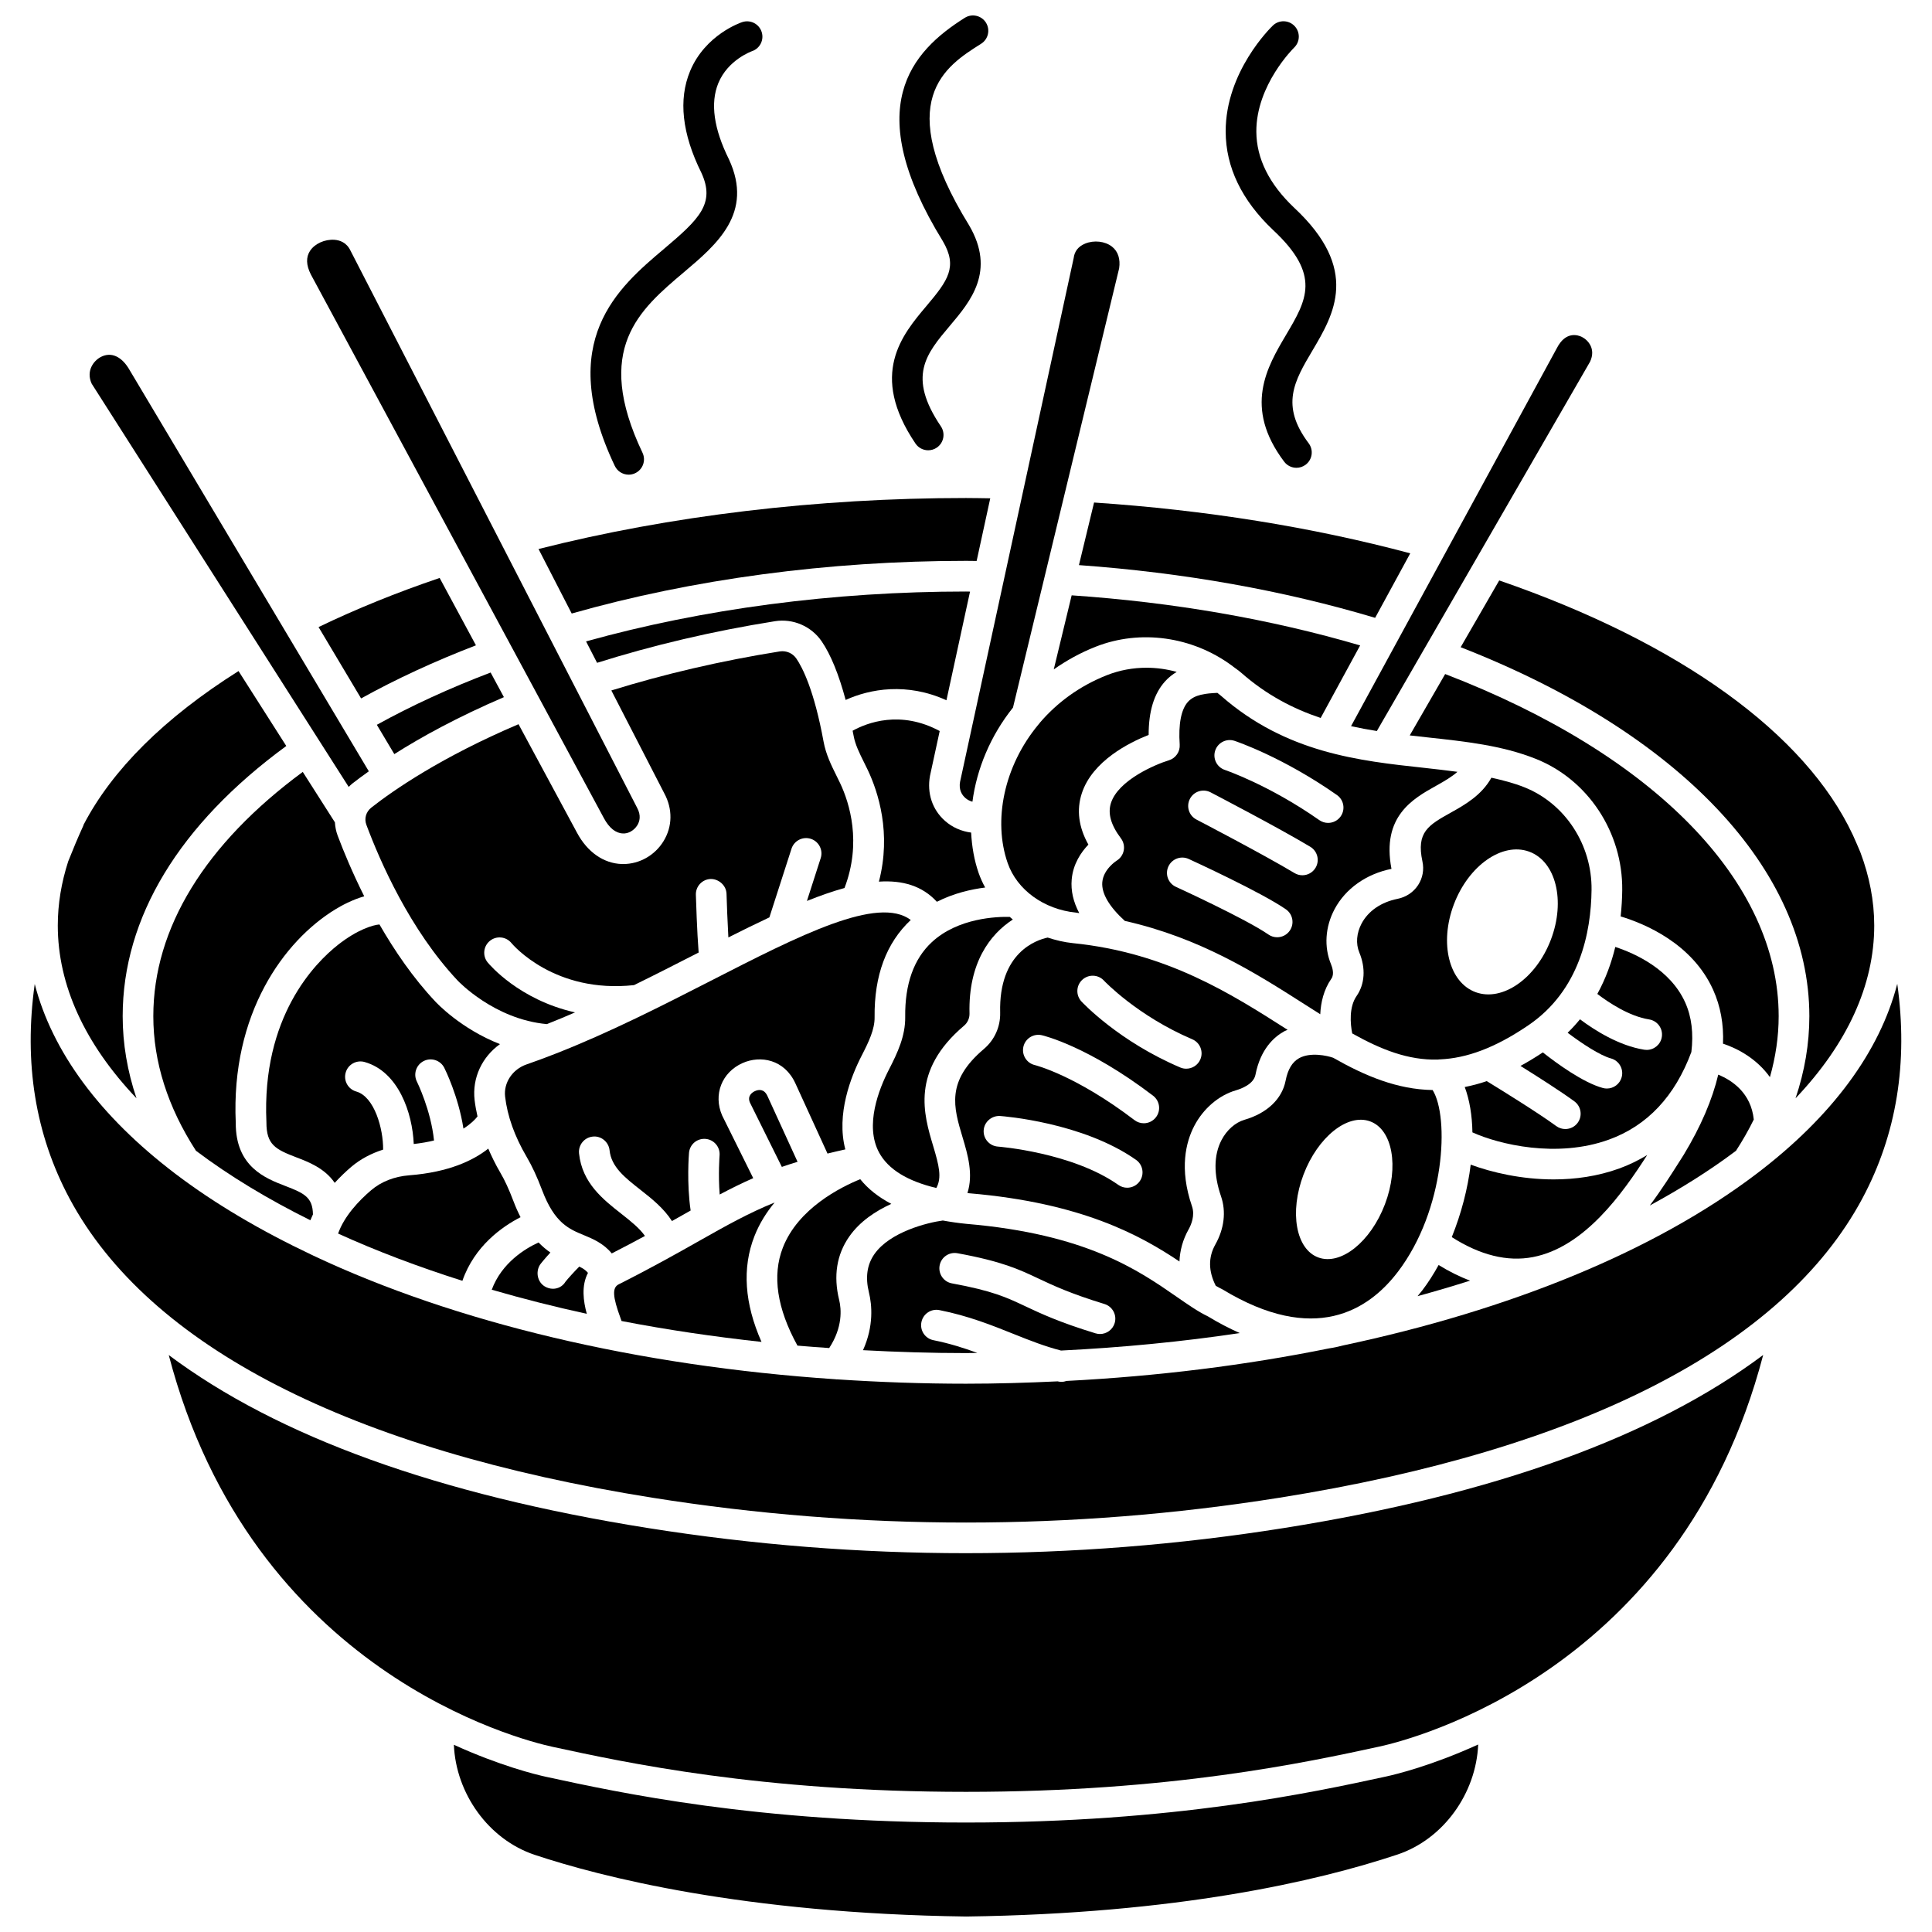
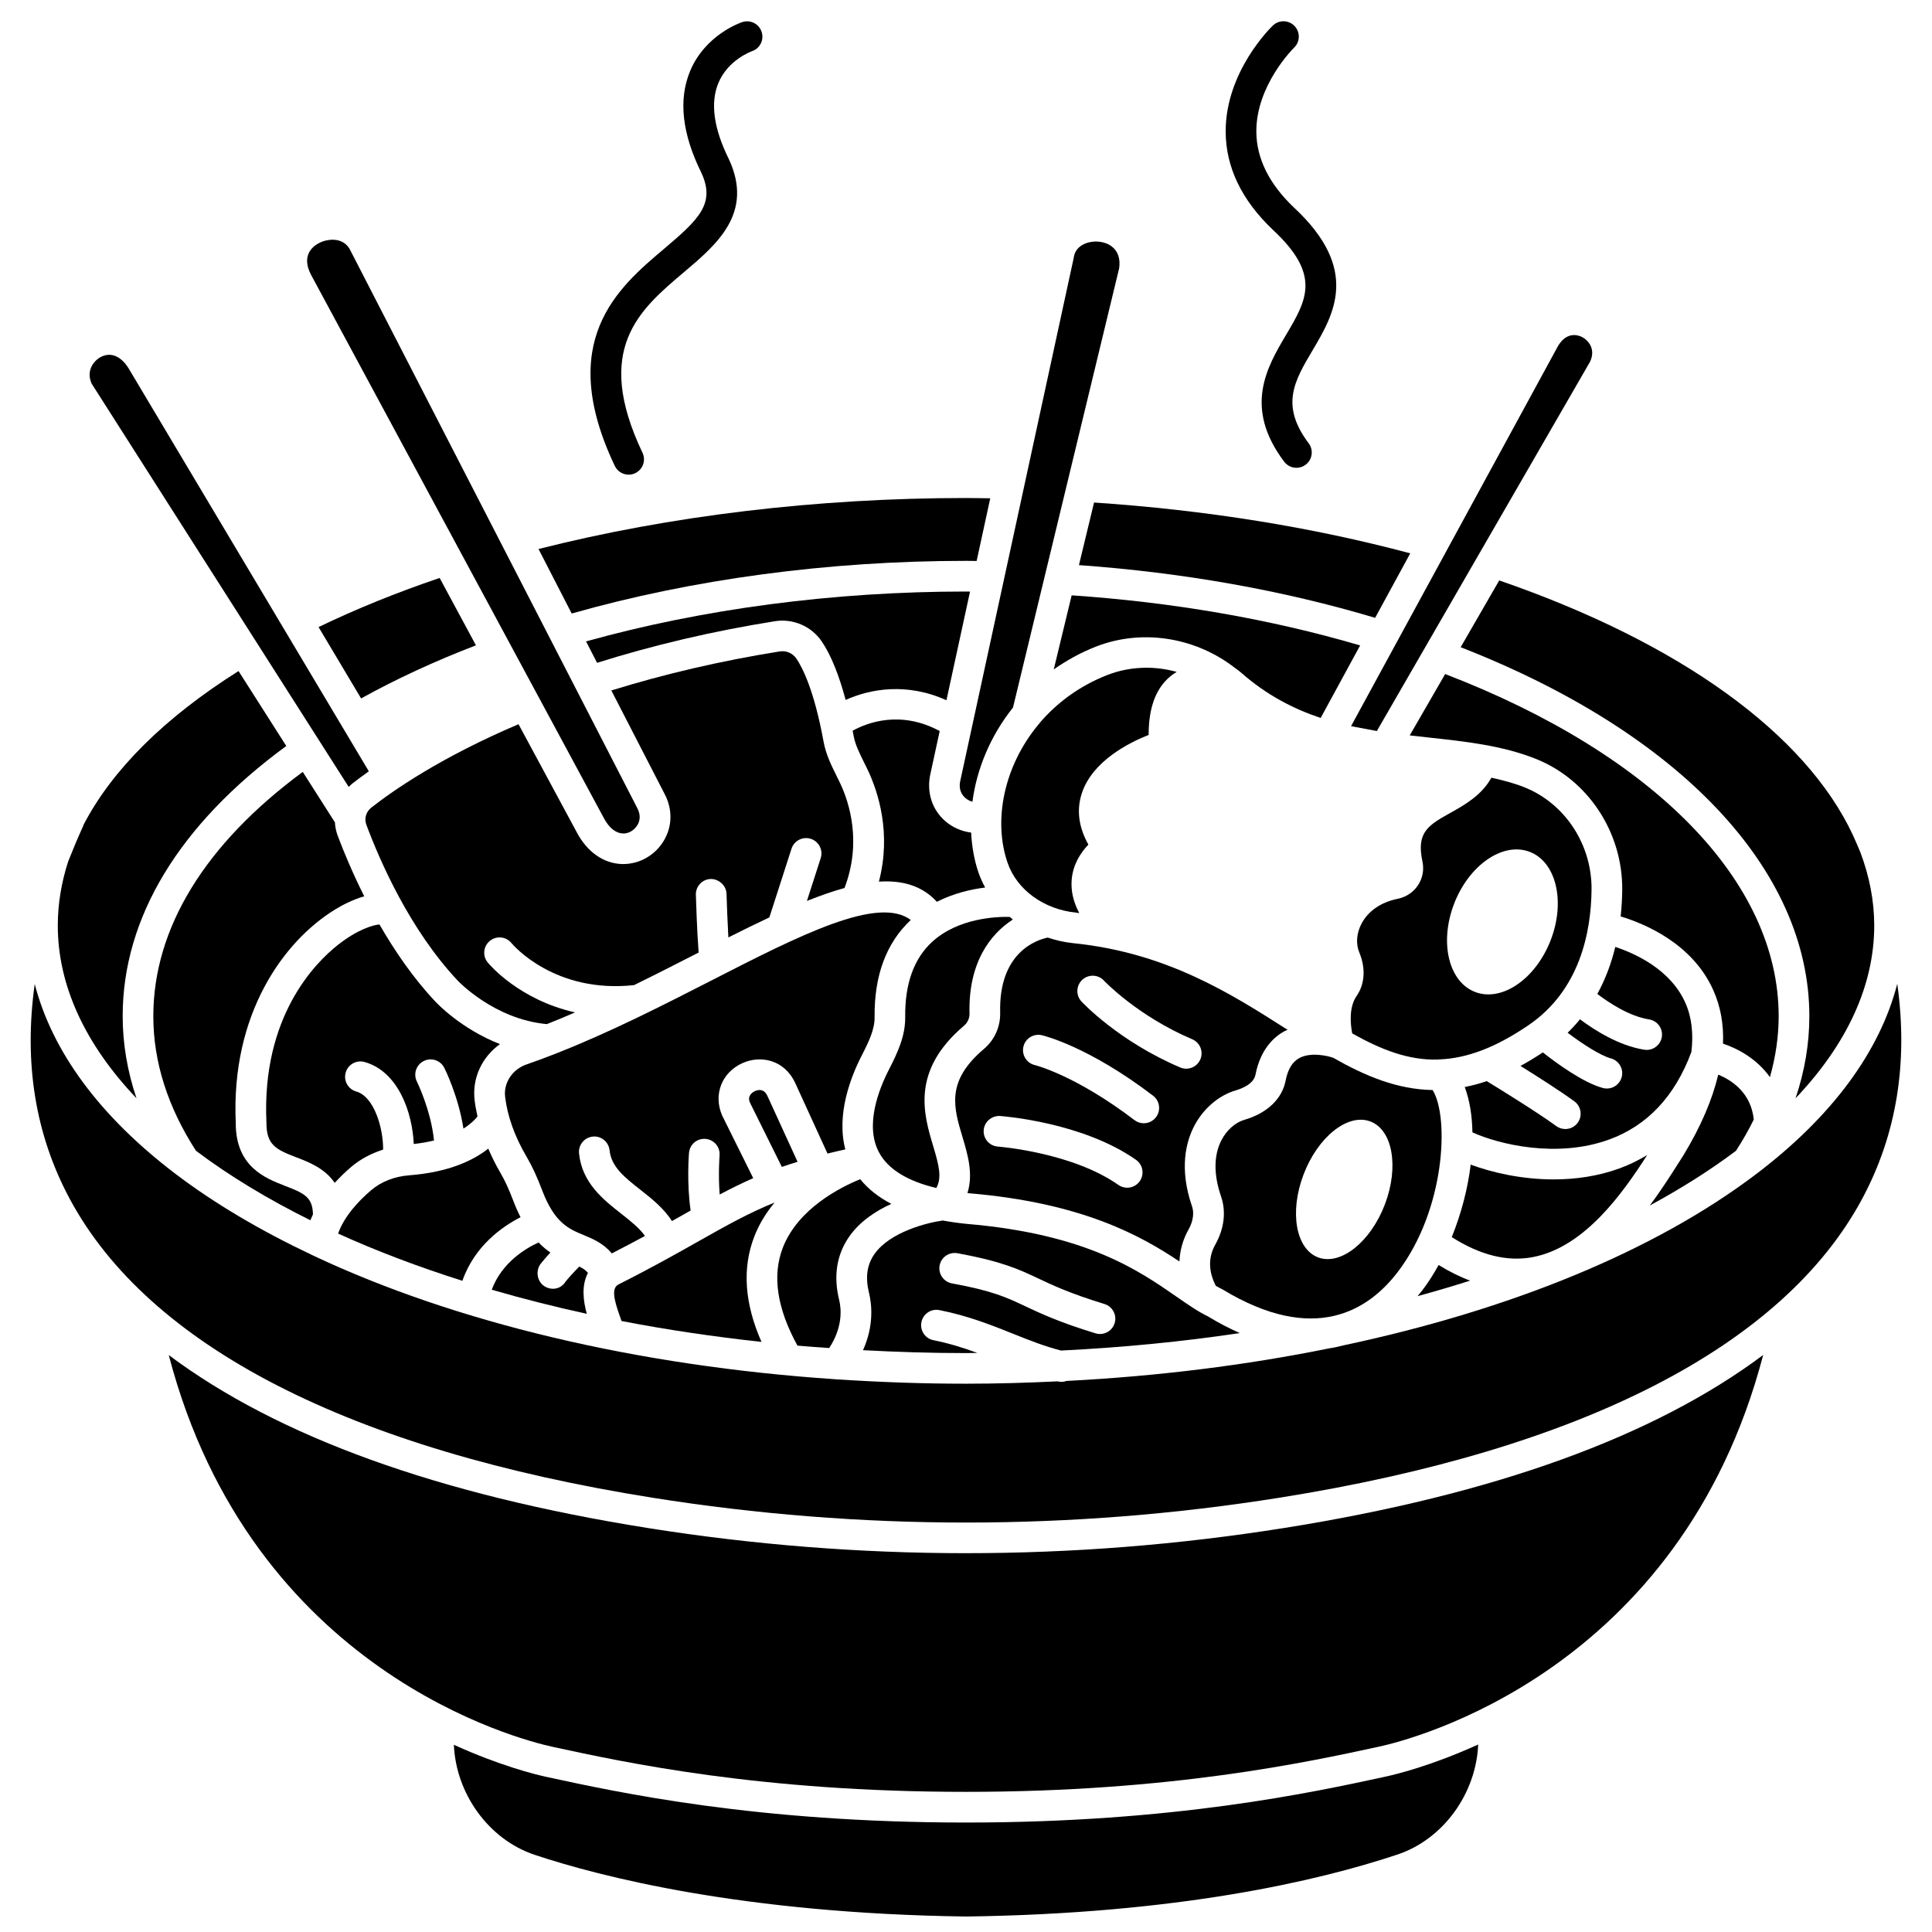
<svg xmlns="http://www.w3.org/2000/svg" width="800px" height="800px" version="1.1" viewBox="144 144 512 512">
  <defs>
    <clipPath id="b">
      <path d="m264 606h272v45.902h-272z" />
    </clipPath>
    <clipPath id="a">
-       <path d="m380 148.09h26v115.91h-26z" />
-     </clipPath>
+       </clipPath>
  </defs>
  <path d="m383.89 413.5c0.062 5.023-2.004 9.461-4.309 13.941-2.644 5.144-6.504 14.844-2.59 22.035 2.402 4.402 7.484 7.531 15.148 9.355 1.508-2.754 0.711-5.953-0.824-11.082-2.527-8.414-5.984-19.945 8.176-31.938 0.934-0.793 1.477-2.004 1.441-3.238-0.336-13.375 5.426-20.977 11.48-24.887-0.285-0.219-0.539-0.473-0.816-0.699-3.328-0.078-13.672 0.23-20.637 6.68-4.793 4.438-7.172 11.113-7.07 19.832z" />
  <path d="m401.36 364.64c-2.519-0.32-4.965-1.352-6.934-3.106-3.356-2.973-4.801-7.32-3.969-11.93l2.574-11.875c-10.418-5.606-19.25-2.195-23.078-0.078 0.09 0.473 0.191 0.922 0.277 1.406 0.422 2.293 1.539 4.547 2.727 6.934 0.348 0.703 0.699 1.406 1.035 2.117 2.731 5.785 6.285 16.676 2.926 29.535 6.266-0.414 11.484 1.102 15.363 5.336 4.441-2.246 9.027-3.305 12.797-3.777-0.672-1.227-1.258-2.504-1.723-3.836-1.172-3.371-1.801-6.996-1.996-10.727z" />
  <path d="m514.44 481.06c12.566-16.484 13.68-41.047 9.219-48.188-9.383-0.164-17.852-3.711-26.359-8.555-1.574-0.555-6.047-1.555-9.039 0.121-1.812 1.02-2.977 2.965-3.562 5.957-0.945 4.848-4.922 8.625-10.898 10.359-2.434 0.707-4.715 2.727-6.102 5.406-2.059 3.973-2.102 9.121-0.113 14.887 1.387 4.031 0.848 8.562-1.508 12.762-1.926 3.422-1.832 7.102 0.113 10.938 0.609 0.352 1.203 0.68 1.777 0.953 24.324 14.746 38.668 5.598 46.473-4.641zm-24.996-25.777c3.781-9.961 11.68-16.285 17.641-14.113 5.961 2.164 7.723 12.004 3.941 21.965-3.781 9.961-11.68 16.285-17.641 14.113-5.961-2.172-7.723-12.004-3.941-21.965z" />
  <path d="m471.52 432.95c1.398-0.406 4.699-1.621 5.188-4.121 1.316-6.75 4.867-9.988 7.609-11.512 0.301-0.168 0.609-0.262 0.91-0.402-15.012-9.594-32.031-20.453-56.883-22.973-2.328-0.234-4.555-0.777-6.699-1.477-2.953 0.625-12.996 3.926-12.59 19.883 0.094 3.727-1.48 7.246-4.32 9.648-10.094 8.555-8.031 15.434-5.644 23.402 1.402 4.668 2.875 9.777 1.293 14.77 0.172 0.016 0.316 0.043 0.488 0.062 29.883 2.535 45.422 11.203 55.695 18.078 0.121-2.922 0.895-5.789 2.414-8.488 0.695-1.242 1.746-3.703 0.91-6.144-3.445-10.004-1.586-17.09 0.586-21.266 2.387-4.606 6.516-8.145 11.043-9.461zm-25.48 24.086c-0.789 1.121-2.047 1.723-3.324 1.723-0.809 0-1.621-0.238-2.336-0.742-12.258-8.629-31.738-10.148-31.934-10.16-2.238-0.168-3.922-2.113-3.758-4.348 0.16-2.238 2.156-3.887 4.34-3.758 0.891 0.066 21.91 1.68 36.035 11.625 1.832 1.293 2.269 3.828 0.977 5.66zm4.305-16.961c-0.797 1.047-2.008 1.602-3.234 1.602-0.855 0-1.723-0.273-2.457-0.832-15.652-11.93-26.312-14.562-26.418-14.59-2.18-0.516-3.531-2.703-3.023-4.879 0.508-2.184 2.695-3.523 4.856-3.039 0.496 0.113 12.309 2.93 29.512 16.039 1.785 1.367 2.125 3.914 0.766 5.699zm6.43-13.184c-16.262-6.926-25.781-17.066-26.18-17.492-1.523-1.641-1.43-4.211 0.215-5.738 1.637-1.523 4.211-1.438 5.738 0.203 0.086 0.094 8.824 9.336 23.41 15.551 2.066 0.879 3.027 3.266 2.144 5.332-0.656 1.543-2.156 2.469-3.738 2.469-0.527 0.004-1.07-0.102-1.59-0.324z" />
  <path d="m428 301.77-4.742 19.629c3.348-2.344 7.027-4.41 11.129-6.019 11.848-4.66 25.559-2.66 35.906 4.894 0.184 0.129 0.371 0.242 0.527 0.402 0.707 0.535 1.449 1.023 2.125 1.617 6.707 5.891 13.793 9.555 21.047 11.973l10.461-19.223c-23.797-6.973-49.469-11.434-76.453-13.273z" />
  <path d="m306.12 476.17c3.195-1.633 6.129-3.18 8.801-4.633-1.426-2.023-3.664-3.832-6.188-5.812-4.906-3.848-10.469-8.211-11.281-16.055-0.23-2.231 1.395-4.231 3.629-4.461 2.188-0.258 4.227 1.391 4.461 3.625 0.453 4.414 4.051 7.231 8.211 10.5 2.949 2.312 6.156 4.863 8.324 8.258 1.098-0.617 2.203-1.234 3.242-1.824 0.582-0.328 1.141-0.641 1.707-0.965-1.07-7.285-0.465-14.902-0.434-15.27 0.191-2.234 2.102-3.887 4.383-3.715 2.234 0.184 3.902 2.144 3.719 4.383-0.004 0.066-0.395 5.031 0.031 10.359 2.945-1.562 5.84-3.004 8.887-4.336l-8.227-16.586c-2.434-5.57-0.082-11.469 5.387-13.91 4.773-2.129 11.113-0.965 14.012 5.371l8.512 18.609c1.508-0.375 3.066-0.738 4.723-1.105-2.441-9.312 1.465-19.281 4.352-24.887 1.887-3.668 3.445-6.961 3.406-10.125-0.129-11.055 3.102-19.727 9.586-25.789-8.688-6.523-29.348 4.012-52.965 16.102-12.723 6.512-26.883 13.746-41.246 19.359-0.055 0.023-0.105 0.043-0.164 0.066-2.488 0.973-4.977 1.906-7.469 2.762-3.703 1.277-6.082 4.852-5.664 8.504 0.598 5.18 2.523 10.562 5.719 16 1.445 2.461 2.719 5.199 4.113 8.871 3.297 8.68 7.09 10.238 11.105 11.887 2.375 0.984 5.16 2.172 7.328 4.816z" />
  <path d="m400 300.76c-35.102 0-69.766 4.594-100.69 13.219l2.922 5.676c14.746-4.648 30.555-8.387 47.156-11.031 4.766-0.754 9.629 1.328 12.363 5.336 2.422 3.543 4.566 8.848 6.352 15.535 6.449-2.934 16.242-4.688 26.715 0.082l6.25-28.797c-0.359-0.012-0.715-0.02-1.066-0.02z" />
  <path d="m355.36 451.89-7.965-17.41c-0.879-1.93-2.289-1.789-3.312-1.332-0.523 0.234-2.168 1.148-1.336 3.062l8.449 17.031c1.328-0.461 2.723-0.91 4.164-1.352z" />
  <path d="m281.95 466.57c-0.648-1.262-1.277-2.652-1.867-4.219-1.227-3.223-2.309-5.578-3.519-7.629-1.238-2.106-2.254-4.219-3.172-6.324-3.871 3.059-10.34 6.25-20.941 7.07-3.926 0.305-7.414 1.668-10.098 3.957-3.262 2.777-7.121 6.856-8.75 11.484 10.227 4.656 21.273 8.82 32.938 12.52 3.199-9.199 10.504-14.352 15.41-16.859z" />
  <path d="m419.56 335.55c-0.117 0.18-0.246 0.328-0.387 0.484-9.168 11.043-12.027 25.473-8.133 36.672 2.473 7.125 9.598 12.289 18.137 13.156 0.293 0.027 0.551 0.09 0.84 0.121-1.59-2.981-2.266-5.965-2.004-8.934 0.367-4.121 2.492-7.211 4.422-9.219-2.598-4.641-3.18-9.199-1.742-13.598 2.812-8.586 12.609-13.461 17.711-15.473-0.004-6.266 1.422-10.918 4.328-14.164 0.953-1.066 2.012-1.879 3.106-2.535-2.613-0.723-5.309-1.102-8.008-1.102-3.559 0-7.113 0.641-10.469 1.965-7.375 2.906-13.309 7.367-17.801 12.625z" />
  <path d="m502.35 417.87c7.707 4.316 14.863 7.125 22.676 6.93 0.215-0.027 0.422-0.059 0.637-0.055 6.973-0.316 14.492-2.981 23.43-9.078 13.562-9.246 16.559-24.605 16.684-35.855 0.133-11.969-7.023-22.895-17.812-27.18-2.758-1.098-5.707-1.867-8.73-2.531-2.574 4.633-6.996 7.156-10.715 9.23-5.961 3.328-9.238 5.16-7.562 12.965 0.473 2.184 0.066 4.402-1.145 6.258-1.242 1.898-3.18 3.195-5.461 3.652-4.356 0.879-7.734 3.199-9.512 6.527-1.355 2.543-1.582 5.352-0.605 7.699 1.73 4.168 1.461 8.379-0.738 11.535-2.016 2.91-1.66 7.359-1.145 9.902zm26.949-34.23c3.91-10.289 12.832-16.535 19.93-13.953 7.098 2.578 9.691 13.016 5.781 23.305-3.906 10.289-12.828 16.535-19.93 13.953-7.102-2.582-9.688-13.012-5.781-23.305z" />
  <path d="m349.28 462.68c-6.922 2.809-12.715 6.066-19.969 10.16-5.848 3.305-12.477 7.047-21.359 11.527-1.746 0.883-1.613 3.227 0.5 8.969 0.102 0.273 0.172 0.492 0.266 0.746 11.965 2.32 24.375 4.152 37.09 5.535-4.5-10.164-5.18-19.57-1.879-28.008 1.328-3.391 3.207-6.348 5.352-8.93z" />
  <path d="m241.1 362.6c3.59 9.621 11.512 27.773 24.184 41.258 0.125 0.137 9.688 10.27 23.641 11.543 2.496-0.988 4.984-2.023 7.469-3.102-14.855-3.344-22.719-12.715-23.152-13.242-1.422-1.738-1.16-4.297 0.578-5.715 1.738-1.418 4.289-1.16 5.703 0.566 0.488 0.586 11.504 13.434 32.496 11.16 5.738-2.809 11.328-5.668 16.66-8.395 0.16-0.082 0.309-0.16 0.469-0.238-0.426-5.359-0.699-14.129-0.734-15.312-0.066-2.242 1.699-4.117 3.945-4.18 2.106-0.023 4.117 1.695 4.18 3.941 0.07 2.383 0.25 7.394 0.488 11.547 3.719-1.879 7.348-3.66 10.867-5.312l5.863-18.199c0.691-2.133 2.981-3.312 5.117-2.621 2.133 0.688 3.309 2.973 2.625 5.109l-3.656 11.355c3.473-1.395 6.805-2.559 9.961-3.43 4.598-12.035 1.34-22.484-1.145-27.75-0.312-0.664-0.641-1.32-0.969-1.98-1.383-2.789-2.812-5.668-3.438-9.082-2.488-13.59-5.586-19.617-7.211-21.996-0.965-1.418-2.66-2.148-4.367-1.895-15.711 2.508-30.672 6.016-44.66 10.352l14.027 27.258c2.25 4.148 2.191 8.809-0.215 12.711-2.305 3.746-6.363 6.031-10.66 6.031-0.121 0-0.25 0-0.379-0.004-4.816-0.148-9.141-3.176-11.879-8.309l-15.492-28.746c-20.398 8.68-33.133 17.48-38.996 22.09-1.43 1.125-1.941 2.922-1.32 4.586z" />
  <path d="m228.42 310.18 11.273 18.91c9.316-5.16 19.516-9.871 30.438-14.074l-9.621-17.852c-11.371 3.848-22.121 8.211-32.09 13.016z" />
-   <path d="m277.54 328.75-3.519-6.523c-10.848 4.125-20.953 8.77-30.156 13.852l4.633 7.769c7.055-4.484 16.73-9.816 29.043-15.098z" />
-   <path d="m467.58 328.39c-0.309-0.273-0.641-0.508-0.957-0.77-3.023 0.137-6.043 0.402-7.828 2.402-1.781 1.992-2.531 5.898-2.16 11.305 0.125 1.891-1.074 3.617-2.879 4.164-3.602 1.094-13.367 5.25-15.332 11.285-0.902 2.773-0.039 5.848 2.633 9.395 0.691 0.922 0.965 2.094 0.742 3.223s-0.914 2.117-1.902 2.711c-0.004 0.004-3.504 2.223-3.781 5.719-0.234 2.941 1.844 6.465 5.973 10.223 19.863 4.477 34.488 13.691 47.574 22.055 1.438 0.918 2.84 1.812 4.219 2.68 0.145-3.074 0.891-6.477 2.961-9.449 0.828-1.191 0.203-3.039-0.102-3.777-1.906-4.602-1.559-9.934 0.941-14.629 2.898-5.434 8.387-9.324 15.074-10.672-2.668-13.918 5.699-18.594 11.812-22.008 2.367-1.32 4.246-2.438 5.664-3.707-2.898-0.387-5.844-0.73-8.867-1.059-17.137-1.852-36.555-3.953-53.785-19.09zm18.219 62.246c-0.785 1.137-2.051 1.746-3.34 1.746-0.797 0-1.609-0.234-2.312-0.723-5.957-4.133-24.328-12.551-24.516-12.633-2.039-0.934-2.938-3.344-2.004-5.387 0.93-2.035 3.336-2.941 5.383-2.008 0.781 0.359 19.219 8.805 25.766 13.348 1.844 1.281 2.305 3.812 1.023 5.656zm6.828-16.652c-0.766 1.27-2.109 1.969-3.484 1.969-0.711 0-1.434-0.188-2.09-0.582-8.207-4.93-25.809-14.094-25.988-14.184-1.988-1.035-2.762-3.488-1.727-5.481 1.031-1.992 3.481-2.769 5.481-1.73 0.73 0.383 18 9.371 26.414 14.426 1.93 1.16 2.551 3.656 1.395 5.582zm6.668-13.637c-0.793 1.129-2.051 1.73-3.332 1.73-0.805 0-1.617-0.238-2.328-0.734-13.285-9.312-24.914-13.266-25.027-13.301-2.125-0.715-3.277-3.016-2.566-5.141 0.711-2.129 3.012-3.281 5.137-2.566 0.52 0.172 12.812 4.324 27.129 14.359 1.828 1.281 2.277 3.812 0.988 5.652z" />
  <path d="m297.51 479.66c-1.277 1.273-3.133 3.324-3.656 4.016-0.742 1.223-1.996 1.859-3.305 1.859-0.742 0-1.5-0.203-2.195-0.625-1.918-1.168-2.445-3.789-1.277-5.703 0.137-0.227 1.309-1.676 2.781-3.277-1.043-0.703-2.098-1.609-3.141-2.66-3.453 1.574-9.746 5.336-12.398 12.516 8.125 2.363 16.523 4.5 25.188 6.391-0.922-3.332-1.48-7.469 0.312-10.852-0.543-0.668-1.254-1.168-2.309-1.664z" />
  <path d="m232.83 385.01c1.633-1.004 4.543-2.586 7.695-3.481-3.125-6.234-5.488-11.93-7.043-16.086-0.43-1.148-0.656-2.332-0.727-3.512l-8.52-13.367c-25.91 19.109-39.605 41.422-39.605 64.742 0 12.094 3.82 24.086 11.305 35.66 8.898 6.703 19.094 12.844 30.316 18.414 0.211-0.527 0.438-1.043 0.684-1.555-0.078-4.504-2.246-5.582-7.293-7.519-5.266-2.023-13.223-5.078-13.164-16.742-1.312-28.938 12.746-48.223 26.352-56.555z" />
  <path d="m608.77 440.68c-0.727-7.055-5.777-10.395-9.418-11.883-1.562 6.574-4.555 13.645-9.156 21.246l-1.082 1.703c-2.168 3.422-4.785 7.547-7.902 11.727 8.285-4.504 15.969-9.328 22.844-14.504 1.773-2.746 3.359-5.504 4.715-8.289z" />
  <path d="m400 292.63c0.941 0 1.883 0.02 2.82 0.031l3.606-16.605c-2.141-0.027-4.269-0.078-6.422-0.078-39.512 0-78.52 4.699-113.29 13.516l8.793 17.094c32.031-9.109 68.051-13.957 104.49-13.957z" />
  <path d="m304.05 360.84c1.359 2.543 3.125 3.969 4.977 4.027 1.461 0.129 3.031-0.805 3.867-2.164 0.598-0.973 1.078-2.566-0.059-4.652l-75.93-147.59c-1.051-2.242-2.898-2.809-4.273-2.914-2.551-0.168-5.18 1.004-6.449 2.902-1.121 1.688-1.066 3.785 0.18 6.254z" />
  <path d="m236.41 352.54c0.312-0.305 0.617-0.621 0.973-0.898 1.168-0.918 2.68-2.039 4.359-3.238l-63.348-106.26c-2.082-3.707-4.945-4.981-7.691-3.535-1.848 0.973-3.973 3.641-2.406 7.074z" />
  <path d="m392.96 491.19c7.695 1.531 13.797 3.977 19.711 6.348 4.238 1.699 8.273 3.285 12.512 4.371 16.234-0.801 32.094-2.344 47.379-4.629-2.715-1.203-5.531-2.652-8.477-4.441-2.473-1.176-5.195-3.055-8.344-5.242-10.09-6.992-23.91-16.574-55.609-19.262-2.211-0.219-4.285-0.523-6.277-0.887-4.023 0.539-14.02 3-18.137 8.914-1.953 2.809-2.43 6.141-1.438 10.18 0.785 3.199 1.332 8.824-1.574 15.27 8.992 0.48 18.086 0.77 27.281 0.77 1.016 0 2.016-0.039 3.031-0.043-3.598-1.312-7.383-2.523-11.648-3.375-2.203-0.438-3.633-2.578-3.188-4.777 0.438-2.203 2.574-3.641 4.777-3.195zm4.777-15.07c11.84 2.168 16.297 4.269 21.457 6.703 3.945 1.859 8.418 3.969 17.504 6.754 2.141 0.656 3.352 2.93 2.695 5.074-0.535 1.75-2.141 2.875-3.883 2.875-0.395 0-0.793-0.062-1.191-0.18-9.641-2.949-14.602-5.289-18.59-7.172-5.027-2.371-8.66-4.082-19.457-6.066-2.207-0.402-3.664-2.523-3.262-4.731 0.402-2.199 2.492-3.656 4.727-3.258z" />
  <path d="m531.09 315.52c57.922 22.598 92.406 58.902 92.406 97.789 0 7.328-1.246 14.598-3.66 21.754 13.699-14.414 20.855-29.996 20.855-45.781 0-6.562-1.281-13.055-3.676-19.426-0.625-1.52-1.316-3.059-1.996-4.59-12.52-26.727-45.555-50.844-93.711-67.445z" />
  <path d="m646.79 404.74c-4.625 17.938-17.246 35.094-37.25 50.297-26.996 20.516-65.285 36.113-109.58 45.512-1.211 0.312-2.438 0.602-3.742 0.785-21.969 4.457-45.348 7.383-69.559 8.629-0.43 0.156-0.887 0.238-1.355 0.238-0.305 0-0.613-0.031-0.926-0.105-0.031-0.008-0.062-0.016-0.094-0.023-8.027 0.379-16.113 0.625-24.293 0.625-11.551 0-22.961-0.414-34.191-1.156-0.027 0-0.055 0.02-0.082 0.02-0.094 0-0.188-0.039-0.281-0.043-52.469-3.523-100.69-15-138.32-32.723-0.145-0.07-0.293-0.121-0.426-0.207-13.547-6.41-25.781-13.594-36.246-21.547-19.992-15.195-32.613-32.336-37.242-50.27-2.922 20.832 0.133 39.863 9.238 56.871 20.945 39.129 74.391 66.547 154.55 79.285 55.094 8.754 110.95 8.754 166.03-0.008 80.137-12.746 133.57-40.172 154.52-79.312 9.105-17.016 12.168-36.043 9.254-56.867z" />
  <path d="m399.99 555.61c-28.156 0-56.305-2.219-84.27-6.664-55.703-8.852-98.125-24.234-127-45.844 21.969 84.105 93.332 102.01 101.7 103.82 19.23 4.168 55.031 11.938 109.58 11.938 54.234 0 90.238-7.809 109.58-12.008 8.367-1.816 79.695-19.715 101.68-103.77-28.871 21.609-71.281 36.996-126.96 45.855-27.969 4.449-56.137 6.672-84.309 6.672z" />
  <g clip-path="url(#b)">
    <path d="m400 626.99c-55.422 0-91.773-7.883-111.3-12.121-2.781-0.605-12.168-2.906-24.418-8.484 0.535 12.906 9.168 25.086 21.426 29.168 17.305 5.762 55.164 15.551 114.36 16.344 55.93-0.754 93.004-9.344 114.24-16.414 12.258-4.082 20.887-16.262 21.426-29.172-12.254 5.578-21.637 7.879-24.418 8.484-19.648 4.266-56.211 12.195-111.31 12.195z" />
  </g>
  <path d="m176.51 413.3c0-26.148 15-50.836 43.359-71.605l-12.656-19.859c-19.664 12.398-33.508 26.18-41.082 40.766-0.027 0.07-0.016 0.137-0.047 0.207-1.461 3.188-2.769 6.34-4.008 9.461-1.805 5.582-2.762 11.258-2.762 17.004 0 15.789 7.156 31.371 20.859 45.785-2.414-7.16-3.664-14.43-3.664-21.758z" />
  <path d="m380.21 463.04c-3.394-1.781-6.16-3.949-8.242-6.543-5.211 2.125-16.453 7.754-20.496 18.121-2.891 7.41-1.547 16.156 3.863 25.988 2.789 0.246 5.602 0.438 8.414 0.641 3.586-5.492 3.246-10.281 2.633-12.766-1.555-6.363-0.652-12.012 2.68-16.785 2.828-4.039 7.031-6.785 11.148-8.656z" />
  <path d="m592.23 422.79c0.586-4.863 0.094-9.262-1.625-13.098-3.941-8.797-13.254-13-18.535-14.746-1.016 4.172-2.531 8.406-4.762 12.457 3.074 2.34 8.469 5.922 13.715 6.754 2.219 0.348 3.731 2.434 3.375 4.648-0.312 2.004-2.043 3.43-4.008 3.43-0.211 0-0.422-0.016-0.637-0.047-6.758-1.07-13.227-5.207-17.039-8.066-1.012 1.227-2.09 2.426-3.277 3.57 3.828 2.879 8.578 6.008 11.469 6.797 2.16 0.59 3.445 2.82 2.852 4.984-0.492 1.809-2.129 3-3.918 3-0.352 0-0.715-0.047-1.074-0.145-5.223-1.418-12.207-6.519-15.902-9.43-2.023 1.348-3.992 2.531-5.918 3.582 4.633 2.891 10.672 6.746 14.277 9.387 1.809 1.324 2.203 3.867 0.879 5.68-0.793 1.09-2.027 1.66-3.281 1.66-0.832 0-1.668-0.258-2.398-0.785-4.777-3.5-14.52-9.527-18.414-11.914-1.996 0.688-3.934 1.184-5.836 1.566 1.273 3.394 1.953 7.484 2.035 12.016 7.004 3.172 22.375 6.918 36.16 1.922 10.18-3.676 17.52-11.508 21.863-23.223z" />
  <path d="m232.7 457.47c1.461-1.598 2.969-3.031 4.387-4.238 2.438-2.078 5.32-3.57 8.445-4.574 0.059-5.527-2.312-14.039-7.121-15.395-2.156-0.609-3.414-2.856-2.801-5.016 0.605-2.164 2.848-3.41 5.016-2.805 8.969 2.535 12.68 13.484 13.02 21.73 1.996-0.223 3.785-0.539 5.371-0.93-0.809-8.043-4.492-15.52-4.535-15.605-1.004-2.004-0.195-4.445 1.809-5.453 1.988-1.004 4.441-0.203 5.449 1.801 0.188 0.367 3.746 7.516 5.078 16.105 1.934-1.219 3.094-2.41 3.723-3.219-0.324-1.449-0.598-2.898-0.766-4.336-0.68-5.898 1.996-11.457 6.723-14.832-10.402-4.07-16.809-10.93-17.168-11.32-5.902-6.277-10.77-13.445-14.77-20.391-1.742 0.141-5.863 1.352-11.023 5.426-6.113 4.828-20.199 19.066-18.934 46.977-0.023 6.008 2.422 7.195 7.957 9.324 3.238 1.234 7.516 2.894 10.141 6.75z" />
  <path d="m550.24 477.14c13.699-2.625 23.785-16.922 30.281-27.039-2.312 1.383-4.746 2.602-7.375 3.551-5.773 2.094-11.734 2.902-17.398 2.902-8.582 0-16.434-1.859-21.996-3.914-0.773 6.336-2.492 12.973-5.016 19.207 7.516 4.793 14.742 6.59 21.504 5.293z" />
  <path d="m525.25 479.24c-1.32 2.387-2.758 4.664-4.348 6.746-0.375 0.488-0.816 1.004-1.234 1.508 4.742-1.293 9.379-2.664 13.93-4.113-2.766-1.027-5.555-2.422-8.348-4.141z" />
-   <path d="m508.88 337.73 56.496-97.859c1.637-3.465-0.582-5.793-2.168-6.582-0.953-0.473-4.266-1.648-6.621 2.965l-54.547 100.19c2.273 0.5 4.555 0.926 6.84 1.285z" />
+   <path d="m508.88 337.73 56.496-97.859c1.637-3.465-0.582-5.793-2.168-6.582-0.953-0.473-4.266-1.648-6.621 2.965l-54.547 100.19z" />
  <path d="m401.62 336.48-3.195 14.719c-0.387 2.137 0.539 3.512 1.387 4.262 0.547 0.484 1.207 0.812 1.891 1.004 1.141-8.668 4.746-17.441 10.75-24.953l28.133-116.41c0.352-2.418-0.262-4.465-1.902-5.746-1.848-1.445-4.777-1.77-7.129-0.793-1.789 0.742-2.805 2.031-3.019 3.824l-26.914 124.08v0.012z" />
  <path d="m613.05 429.45c1.512-5.344 2.316-10.734 2.316-16.145 0-35.656-33-69.379-88.383-90.676l-9.387 16.262c1.547 0.18 3.098 0.348 4.637 0.516 10.195 1.102 19.828 2.144 28.734 5.684 13.891 5.516 23.109 19.516 22.941 34.824-0.023 2.195-0.16 4.535-0.418 6.945 6.352 1.918 18.965 7.152 24.512 19.457 1.961 4.352 2.824 9.117 2.613 14.266 4.141 1.363 9.059 4.148 12.434 8.867z" />
  <path d="m429.93 293.76c27.707 1.988 54.07 6.676 78.496 13.973l9.305-17.094c-26.031-6.953-54.172-11.477-83.793-13.465z" />
  <path d="m310.6 269.79c0.586 0 1.18-0.125 1.742-0.395 2.027-0.965 2.891-3.387 1.926-5.414-13.086-27.512-0.844-37.855 10.992-47.855 8.684-7.336 18.527-15.656 11.922-29.891-4.035-8.129-4.984-14.918-2.828-20.18 2.531-6.18 8.773-8.434 8.926-8.488 2.117-0.711 3.262-3.004 2.559-5.125-0.703-2.129-2.984-3.289-5.133-2.586-0.402 0.129-9.793 3.32-13.82 12.973-3.148 7.547-2.133 16.633 2.965 26.918 3.781 8.156-0.527 12.297-9.84 20.168-12.18 10.293-28.859 24.387-13.086 57.555 0.699 1.461 2.156 2.32 3.676 2.32z" />
  <g clip-path="url(#a)">
-     <path d="m386.61 261.54c0.785 1.16 2.066 1.789 3.371 1.789 0.781 0 1.574-0.223 2.269-0.695 1.859-1.254 2.348-3.781 1.098-5.641-8.945-13.25-3.941-19.172 2.394-26.676 5.438-6.438 12.207-14.453 5.082-26.609-20.469-33.223-6.234-42.18 3.184-48.113 1.902-1.195 2.469-3.707 1.277-5.602-1.195-1.895-3.707-2.469-5.602-1.273-14.188 8.926-27.664 23.73-5.832 59.172 3.992 6.816 1.414 10.391-4.32 17.184-6.457 7.648-15.305 18.125-2.922 36.465z" />
-   </g>
+     </g>
  <path d="m484.83 232.73c-5.062 8.551-11.367 19.203-0.512 33.621 0.797 1.059 2.016 1.621 3.25 1.621 0.848 0 1.707-0.266 2.441-0.816 1.793-1.348 2.148-3.894 0.801-5.688-7.582-10.078-3.789-16.488 1.016-24.598 5.664-9.562 12.703-21.465-4.894-37.852-6.59-6.25-9.949-13.016-9.988-20.113-0.066-12.383 9.906-22.18 10.008-22.277 1.613-1.551 1.664-4.121 0.113-5.738-1.555-1.621-4.129-1.676-5.742-0.121-0.516 0.492-12.551 12.207-12.504 28.105 0.023 9.43 4.238 18.195 12.547 26.07 12.84 11.949 8.91 18.594 3.465 27.785z" />
</svg>